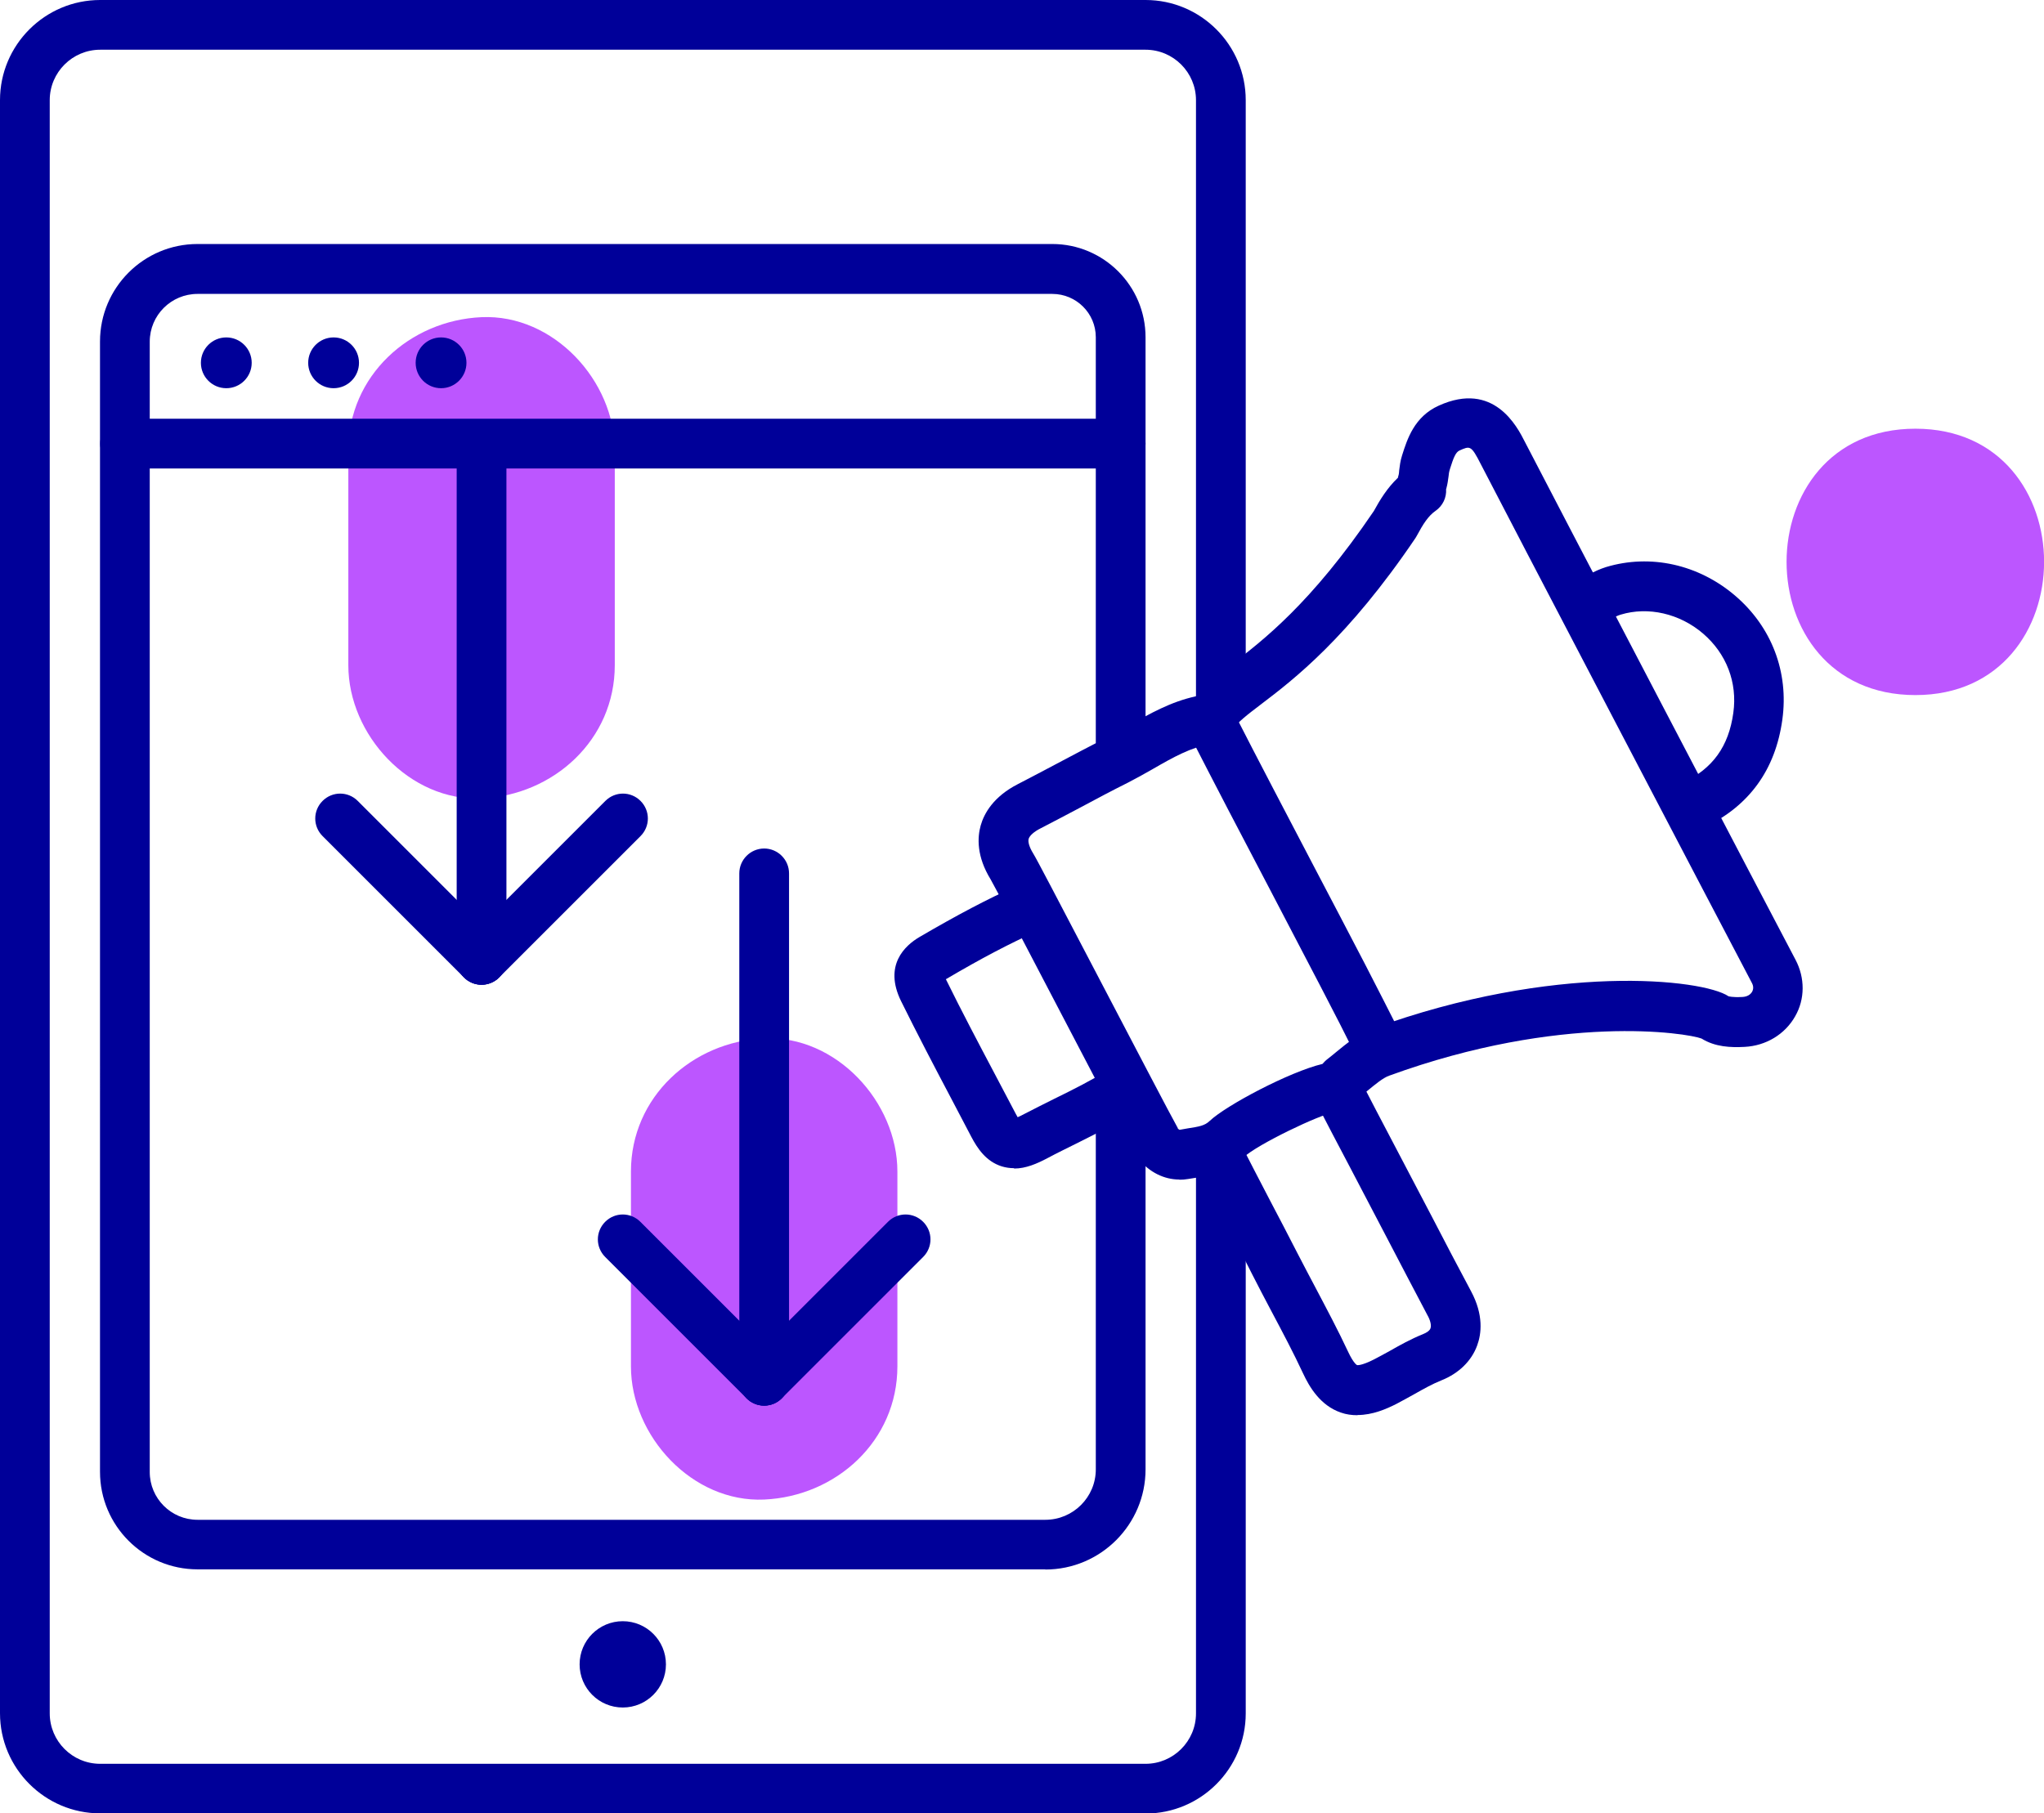
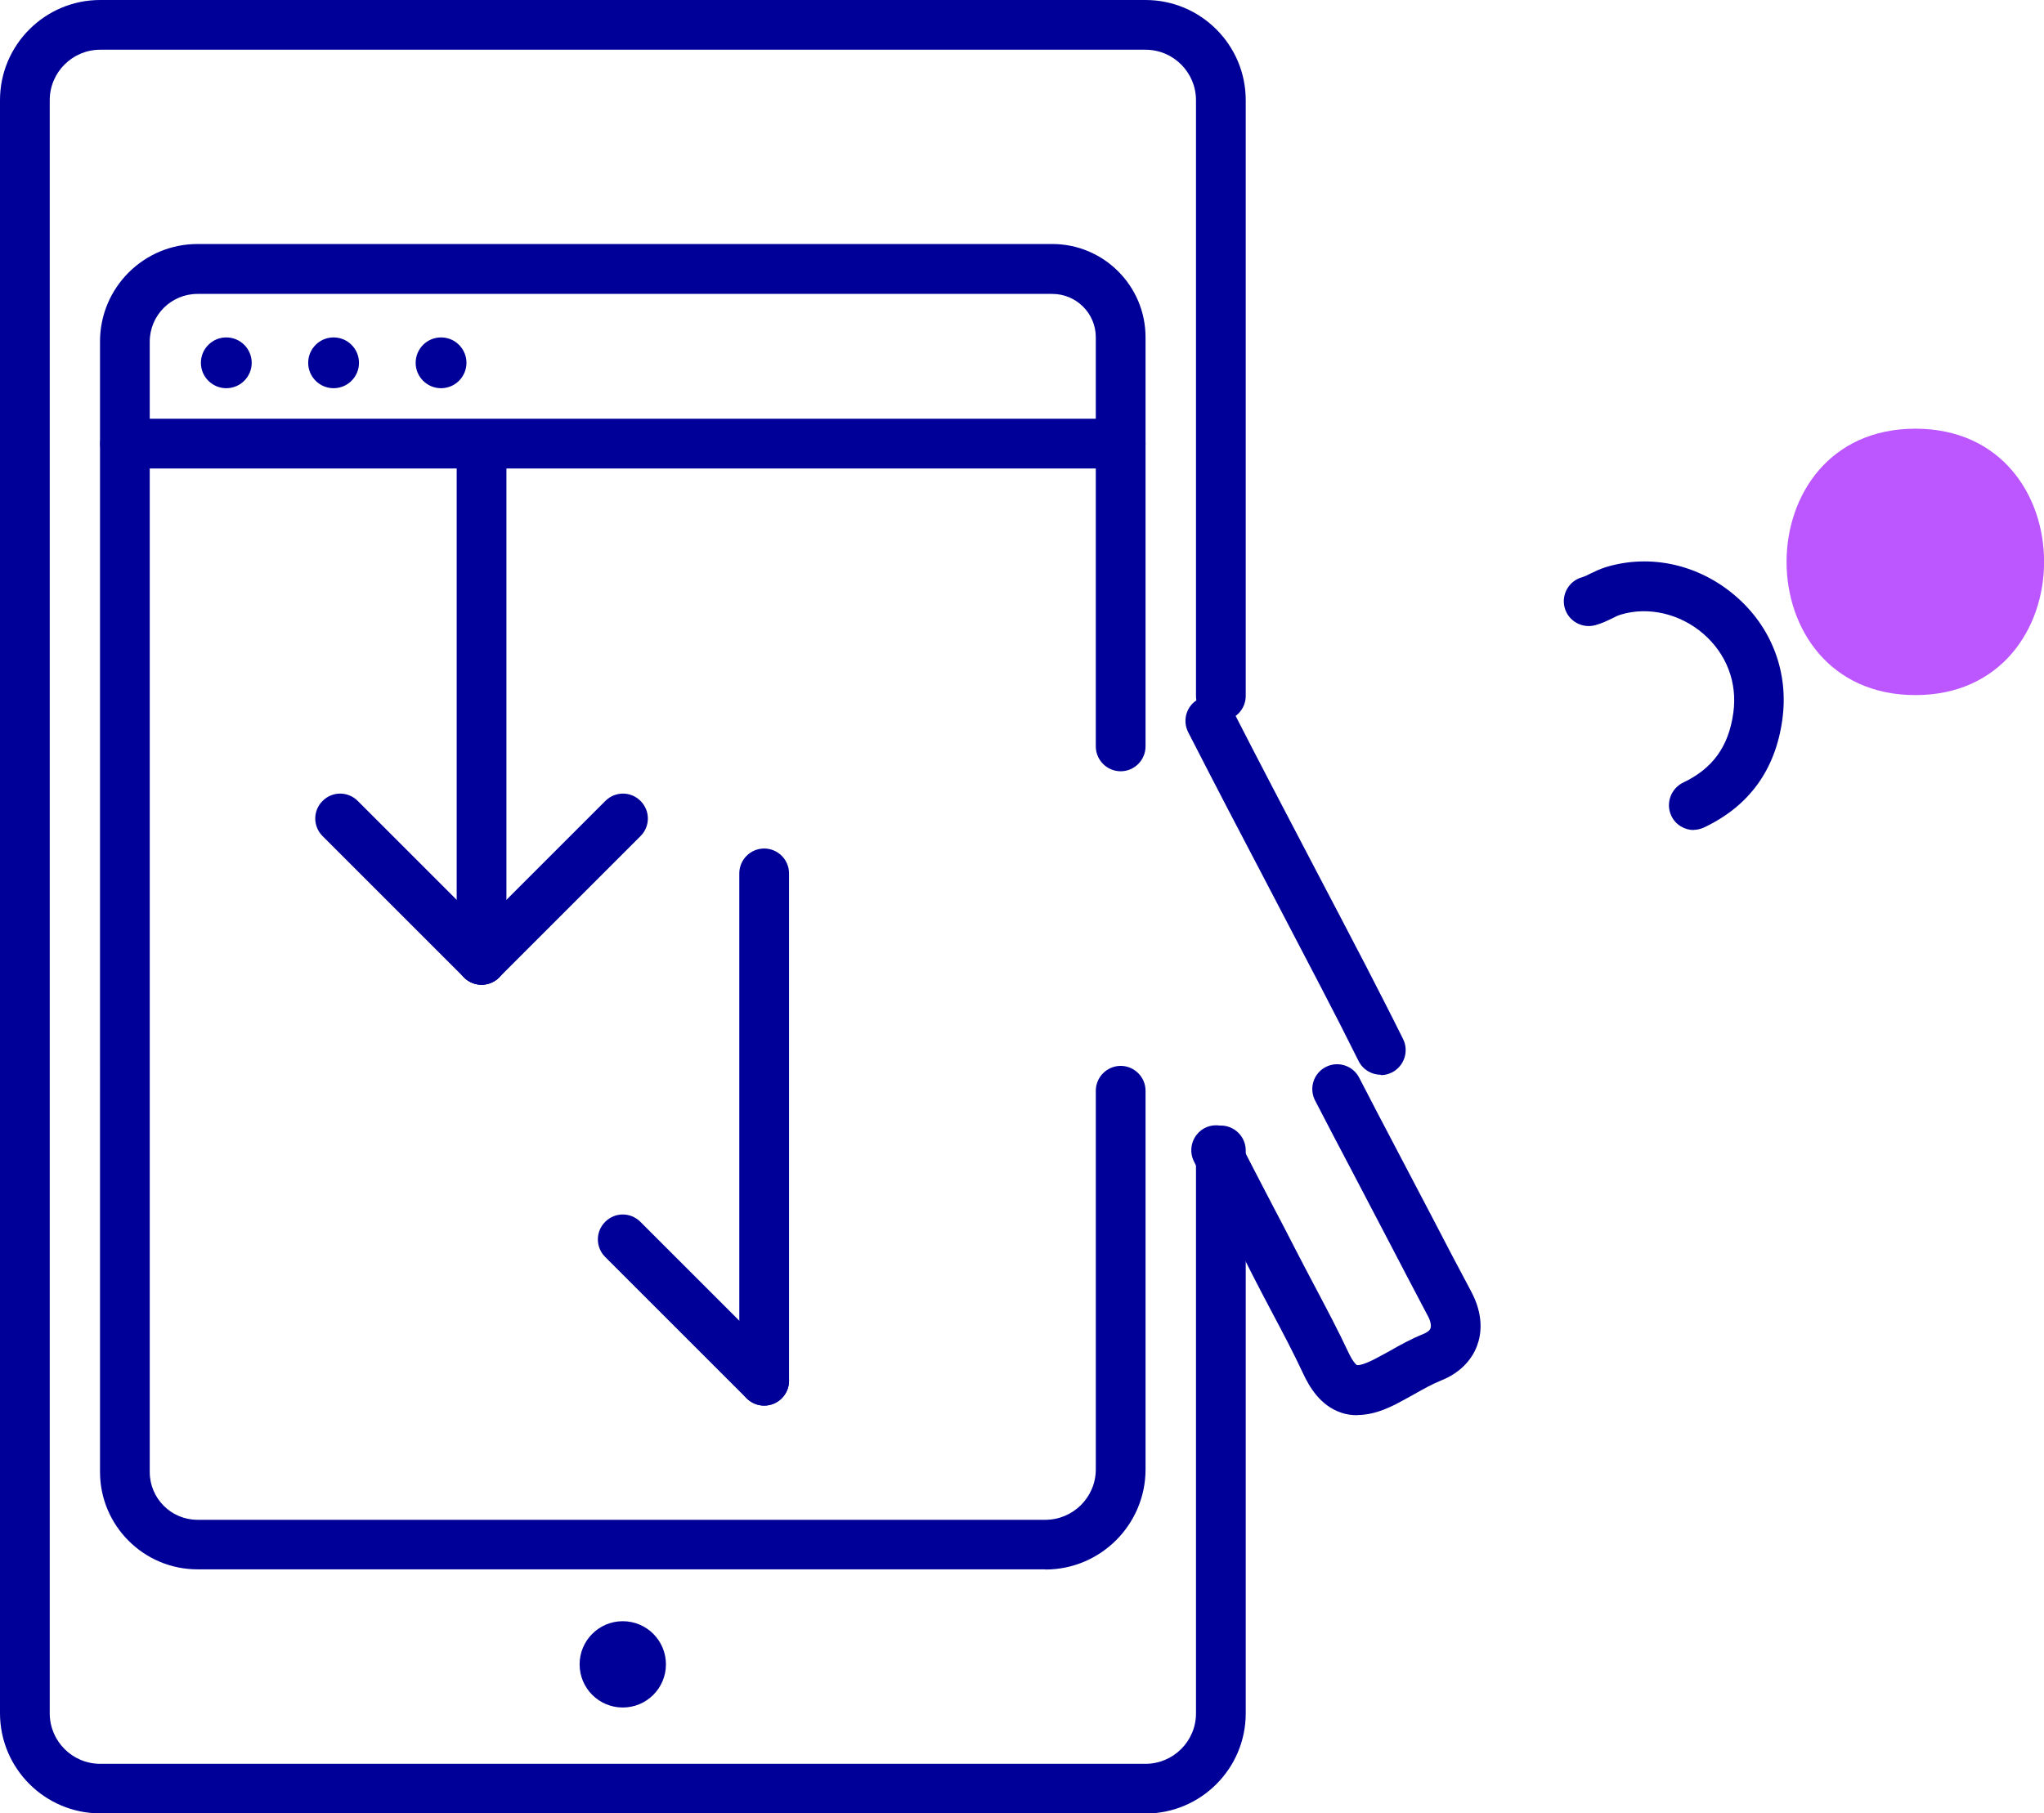
<svg xmlns="http://www.w3.org/2000/svg" id="Capa_2" data-name="Capa 2" viewBox="0 0 115.07 102.11">
  <defs>
    <style>      .cls-1 {        fill: #bc56ff;      }      .cls-2 {        fill: #009;      }    </style>
  </defs>
  <g id="Capa_1-2" data-name="Capa 1">
    <g>
      <g>
-         <path class="cls-1" d="M34.61,37.46v-12.1c0-3.92-3.45-7.68-7.5-7.5s-7.5,3.3-7.5,7.5v12.1c0,3.92,3.45,7.68,7.5,7.5s7.5-3.3,7.5-7.5h0Z" />
-         <path class="cls-1" d="M50.52,76.94v-10.97c0-3.92-3.45-7.68-7.5-7.5s-7.5,3.3-7.5,7.5v10.97c0,3.92,3.45,7.68,7.5,7.5s7.5-3.3,7.5-7.5h0Z" />
        <path class="cls-1" d="M107.83,39.14c9.65,0,9.67-15,0-15s-9.67,15,0,15h0Z" />
      </g>
      <g>
        <path class="cls-2" d="M64.49,102.11H5.64c-3.11,0-5.64-2.53-5.64-5.64V5.64C0,2.53,2.53,0,5.64,0h58.85c3.11,0,5.64,2.53,5.64,5.64v33.55c0,.77-.63,1.4-1.4,1.4s-1.4-.63-1.4-1.4V5.64c0-1.56-1.27-2.84-2.84-2.84H5.64c-1.56,0-2.84,1.27-2.84,2.84v90.84c0,1.56,1.27,2.84,2.84,2.84h58.85c1.56,0,2.84-1.27,2.84-2.84v-31.7c0-.77.63-1.4,1.4-1.4s1.4.63,1.4,1.4v31.7c0,3.11-2.53,5.64-5.64,5.64Z" />
        <circle class="cls-2" cx="35.06" cy="93.72" r="2.43" />
        <g>
          <path class="cls-2" d="M58.85,88.37H11.12c-3.03,0-5.49-2.46-5.49-5.49V19.23c0-3.03,2.46-5.49,5.49-5.49h48.12c2.89,0,5.25,2.35,5.25,5.25v23.04c0,.77-.63,1.4-1.4,1.4s-1.4-.63-1.4-1.4v-23.04c0-1.35-1.1-2.44-2.45-2.44H11.12c-1.48,0-2.69,1.2-2.69,2.69v63.65c0,1.48,1.2,2.69,2.69,2.69h47.73c1.56,0,2.84-1.27,2.84-2.84v-21.32c0-.77.63-1.4,1.4-1.4s1.4.63,1.4,1.4v21.32c0,3.11-2.53,5.64-5.64,5.64Z" />
          <path class="cls-2" d="M63.09,26.38H7.04c-.77,0-1.4-.63-1.4-1.4s.63-1.4,1.4-1.4h56.05c.77,0,1.4.63,1.4,1.4s-.63,1.4-1.4,1.4Z" />
          <g>
            <circle class="cls-2" cx="12.74" cy="20.43" r="1.43" />
            <circle class="cls-2" cx="18.78" cy="20.43" r="1.43" />
            <circle class="cls-2" cx="24.83" cy="20.43" r="1.43" />
          </g>
        </g>
        <g>
-           <path class="cls-2" d="M66.4,66.42c-.87,0-1.69-.41-2.31-1.16-.16-.2-.21-.25-4.61-8.68-1.64-3.15-3.51-6.72-3.71-7.06-.8-1.3-.75-2.37-.56-3.04.19-.67.71-1.62,2.1-2.33.74-.38,1.47-.77,2.21-1.16.91-.48,1.82-.97,2.75-1.43.44-.22.87-.46,1.29-.71,1.15-.65,2.33-1.33,3.76-1.64.47-.61,1.16-1.14,1.98-1.77,1.79-1.37,4.5-3.44,8.04-8.66.34-.62.75-1.3,1.36-1.88,0-.04.02-.09.03-.13.03-.09.03-.19.04-.29.03-.23.06-.52.16-.83.29-.92.69-2.19,2.07-2.81,3.09-1.4,4.41,1.18,4.84,2.03,1.03,2.01,13.85,26.55,15.24,29.17.54,1.02.54,2.22-.02,3.19-.57,1.01-1.64,1.66-2.85,1.72-.77.04-1.65.01-2.42-.47-.81-.31-7.89-1.44-17.58,2.09-.35.12-.8.5-1.24.86-.14.12-.28.23-.42.35-.2.29-.64.85-1.45.86-.76.1-4.32,1.8-5.09,2.53-.93.88-1.98,1.04-2.75,1.16-.12.02-.25.04-.38.06-.17.03-.33.04-.5.04ZM66.3,63.54c.07.07.11.08.11.08.15-.03.3-.05.45-.08.64-.1.96-.15,1.24-.42.93-.88,4.5-2.77,6.35-3.21.08-.09.17-.19.29-.28.16-.12.31-.25.47-.38.6-.49,1.27-1.05,2.08-1.33,10.2-3.72,18.57-2.8,20.02-1.82.02,0,.19.07.77.04.26-.01.46-.12.56-.3.08-.15.08-.32-.02-.5-1.39-2.63-14.23-27.19-15.26-29.21-.54-1.06-.6-1.03-1.2-.76-.21.1-.33.39-.53,1.03-.06.19-.07.3-.08.41-.03.23-.06.45-.12.67,0,.02-.01.04-.02.06.03.47-.18.94-.6,1.23-.4.28-.69.73-1.05,1.4-.02.04-.05.08-.07.12-3.82,5.65-6.87,7.98-8.7,9.37-.76.58-1.37,1.04-1.56,1.41-.28.46-.7.72-1.23.81-1.13.19-2.17.77-3.26,1.4-.47.27-.94.53-1.42.78-.9.45-1.79.92-2.68,1.4-.75.4-1.5.79-2.25,1.18-.38.19-.62.41-.68.59-.05.18.04.48.25.82.19.3,1.3,2.43,3.81,7.23,1.77,3.38,3.95,7.56,4.34,8.25Z" />
-           <path class="cls-2" d="M57.08,65.78c-.22,0-.45-.03-.68-.1-.9-.28-1.38-1.03-1.71-1.65-.39-.75-.79-1.5-1.18-2.25-.93-1.76-1.88-3.58-2.78-5.4-1-2.03.22-3.14,1.04-3.62,2.14-1.25,3.83-2.14,5.46-2.87.71-.32,1.53,0,1.85.7.32.71,0,1.53-.7,1.85-1.52.68-3.11,1.51-5.13,2.7.88,1.79,1.83,3.59,2.75,5.33.4.75.79,1.51,1.19,2.26.04.07.07.13.1.18.09-.04.21-.09.37-.18.56-.29,1.12-.57,1.68-.85,1.08-.53,2.1-1.04,3.06-1.64.65-.41,1.52-.22,1.93.44.41.65.22,1.52-.44,1.93-1.08.69-2.22,1.24-3.31,1.79-.54.27-1.08.53-1.62.82-.59.31-1.21.58-1.86.58Z" />
          <path class="cls-2" d="M76.41,79.69c-.31,0-.62-.04-.93-.15-1.16-.4-1.77-1.45-2.12-2.2-.54-1.16-1.16-2.33-1.76-3.46-.38-.71-.75-1.43-1.12-2.15-.46-.92-.94-1.83-1.42-2.74-.63-1.19-1.25-2.39-1.85-3.6-.34-.69-.06-1.53.63-1.88.69-.34,1.53-.06,1.88.63.59,1.19,1.21,2.36,1.82,3.54.48.92.97,1.84,1.44,2.77.36.7.73,1.4,1.1,2.1.61,1.16,1.25,2.36,1.82,3.58.3.64.49.74.5.74h0s.22.05.95-.32c.3-.15.59-.32.89-.48.58-.33,1.19-.67,1.86-.94.23-.09.39-.21.43-.33.06-.16,0-.45-.18-.76-.74-1.4-1.47-2.8-2.2-4.2l-2.15-4.11c-.66-1.25-1.32-2.51-1.97-3.77-.35-.69-.08-1.53.61-1.88.68-.35,1.53-.08,1.88.61.64,1.25,1.3,2.5,1.95,3.74l2.16,4.12c.72,1.39,1.45,2.79,2.19,4.17.71,1.33.58,2.39.34,3.04-.32.88-1.04,1.58-2.02,1.97-.5.2-1,.48-1.53.78-.33.18-.66.37-.99.54-.57.29-1.35.63-2.19.63Z" />
-           <path class="cls-2" d="M95.36,46.74c-.52,0-1.03-.29-1.27-.8-.33-.7-.03-1.53.66-1.87,1.67-.79,2.57-2.04,2.83-3.93.24-1.71-.39-3.34-1.71-4.47-1.31-1.12-3.08-1.53-4.63-1.06-.17.05-.32.13-.48.21-.27.13-.57.28-.94.38-.74.21-1.52-.22-1.73-.96s.22-1.52.96-1.73c.17-.05.33-.13.48-.21.25-.12.54-.26.89-.37,2.49-.75,5.2-.15,7.26,1.61s3.03,4.31,2.66,6.98c-.39,2.83-1.87,4.87-4.4,6.07-.19.09-.4.14-.6.14Z" />
+           <path class="cls-2" d="M95.36,46.74c-.52,0-1.03-.29-1.27-.8-.33-.7-.03-1.53.66-1.87,1.67-.79,2.57-2.04,2.83-3.93.24-1.71-.39-3.34-1.71-4.47-1.31-1.12-3.08-1.53-4.63-1.06-.17.05-.32.13-.48.21-.27.13-.57.28-.94.38-.74.21-1.52-.22-1.73-.96s.22-1.52.96-1.73c.17-.05.33-.13.48-.21.25-.12.54-.26.89-.37,2.49-.75,5.2-.15,7.26,1.61s3.03,4.31,2.66,6.98c-.39,2.83-1.87,4.87-4.4,6.07-.19.09-.4.14-.6.14" />
          <path class="cls-2" d="M77.73,60.52c-.51,0-1.01-.29-1.25-.78-.69-1.39-1.4-2.78-2.12-4.16-.95-1.83-1.91-3.66-2.86-5.48-1.55-2.95-3.09-5.9-4.61-8.87-.35-.69-.08-1.53.61-1.88.69-.35,1.53-.08,1.88.61,1.51,2.96,3.06,5.9,4.6,8.85.96,1.83,1.92,3.66,2.87,5.49.72,1.4,1.44,2.8,2.14,4.21.34.69.06,1.53-.63,1.88-.2.1-.41.15-.62.15Z" />
        </g>
        <g>
          <g>
            <path class="cls-2" d="M43.02,79.15c-.77,0-1.4-.63-1.4-1.4v-28.57c0-.77.63-1.4,1.4-1.4s1.4.63,1.4,1.4v28.57c0,.77-.63,1.4-1.4,1.4Z" />
            <path class="cls-2" d="M43.02,79.15c-.36,0-.72-.14-.99-.41l-7.96-7.96c-.55-.55-.55-1.43,0-1.98s1.43-.55,1.98,0l7.96,7.96c.55.55.55,1.43,0,1.98-.27.27-.63.41-.99.41Z" />
-             <path class="cls-2" d="M43.02,79.15c-.36,0-.72-.14-.99-.41-.55-.55-.55-1.43,0-1.98l7.96-7.96c.55-.55,1.43-.55,1.98,0s.55,1.43,0,1.98l-7.96,7.96c-.27.27-.63.41-.99.41Z" />
          </g>
          <g>
            <path class="cls-2" d="M27.11,55.45c-.77,0-1.4-.63-1.4-1.4v-28.69c0-.77.63-1.4,1.4-1.4s1.4.63,1.4,1.4v28.69c0,.77-.63,1.4-1.4,1.4Z" />
            <path class="cls-2" d="M27.11,55.45c-.36,0-.72-.14-.99-.41l-7.96-7.96c-.55-.55-.55-1.43,0-1.98s1.43-.55,1.98,0l7.96,7.96c.55.55.55,1.43,0,1.98-.27.27-.63.41-.99.41Z" />
            <path class="cls-2" d="M27.11,55.45c-.36,0-.72-.14-.99-.41-.55-.55-.55-1.43,0-1.98l7.96-7.96c.55-.55,1.43-.55,1.98,0s.55,1.43,0,1.98l-7.96,7.96c-.27.27-.63.41-.99.41Z" />
          </g>
        </g>
      </g>
    </g>
  </g>
</svg>